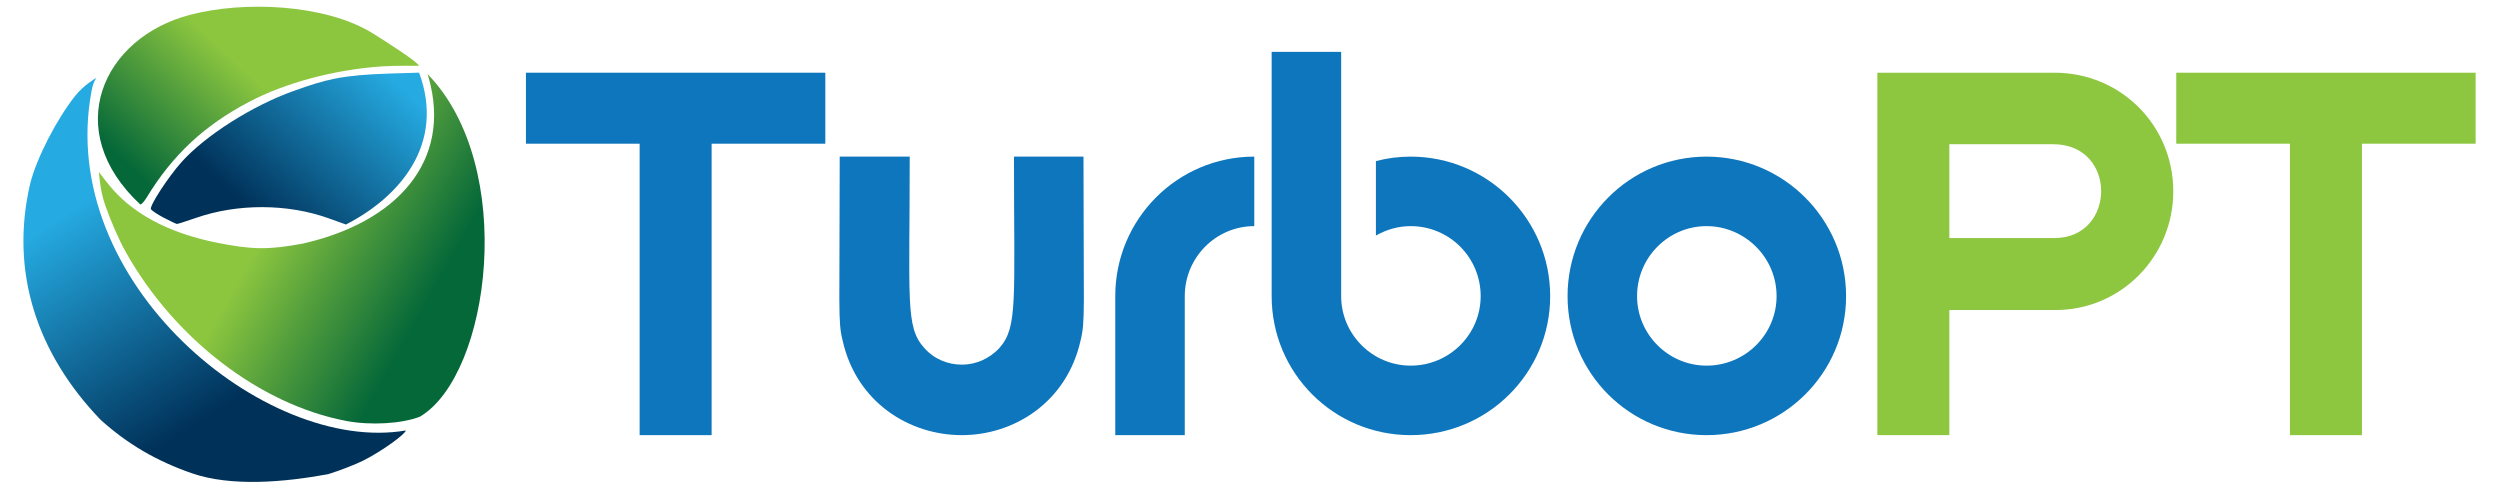
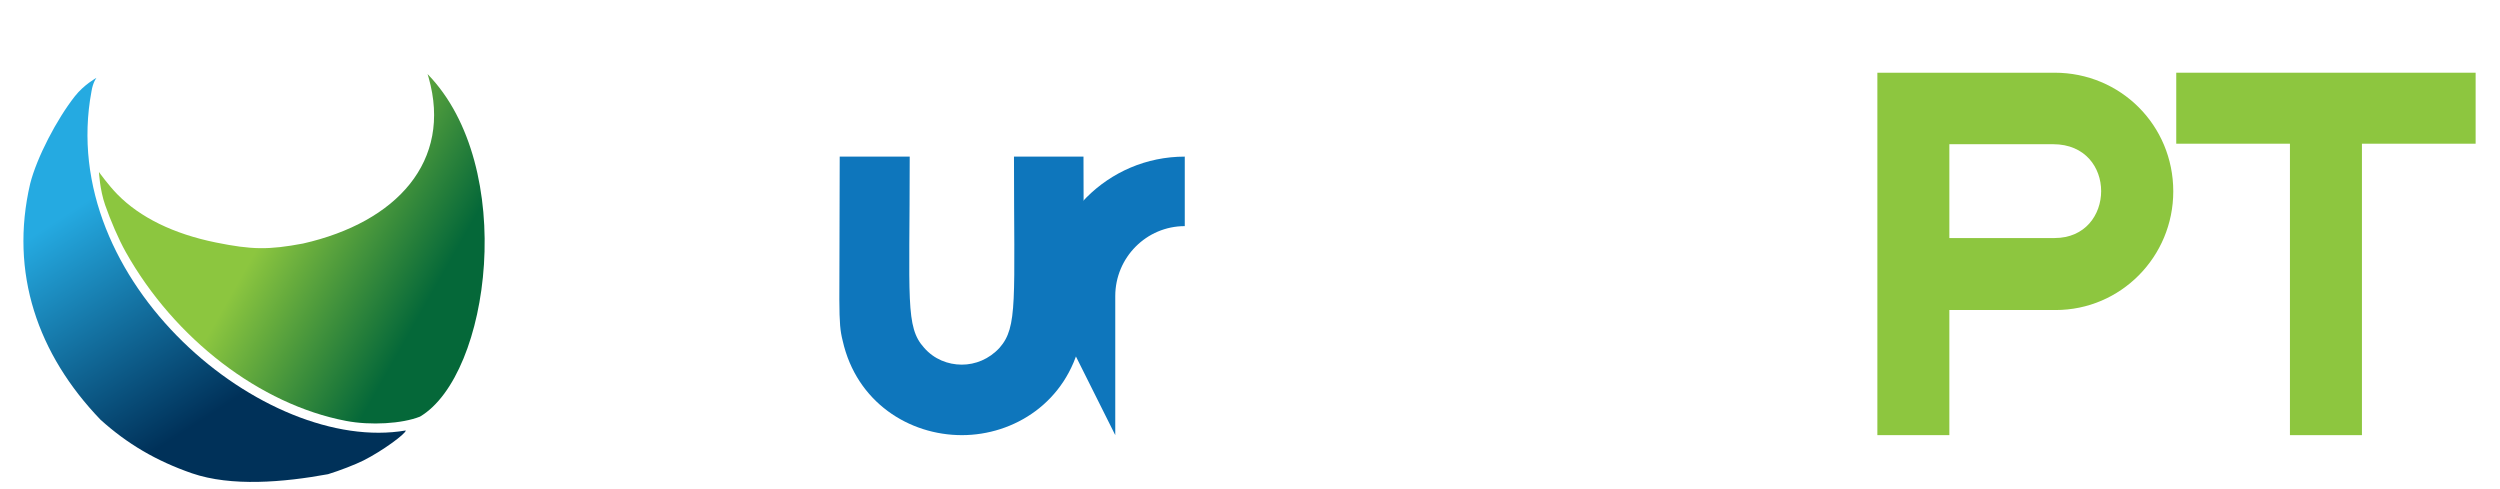
<svg xmlns="http://www.w3.org/2000/svg" xmlns:ns1="http://www.inkscape.org/namespaces/inkscape" xmlns:ns2="http://sodipodi.sourceforge.net/DTD/sodipodi-0.dtd" xmlns:xlink="http://www.w3.org/1999/xlink" width="11000" height="2150" viewBox="0 0 10312.5 2015.625" id="svg2" version="1.1" ns1:version="1.1 (c68e22c387, 2021-05-23)" ns2:docname="turbopt_logo_new_normal.svg" ns1:export-filename="D:\Projects\__Forks\1.1.6\TurboPTPortal\TurboPTPortal\Content\img\logo-session.png" ns1:export-xdpi="96" ns1:export-ydpi="96">
  <defs id="defs4">
    <linearGradient ns1:collect="always" xlink:href="#linearGradient4559" id="linearGradient4561" x1="-105.253" y1="553.408" x2="-159.959" y2="468.327" gradientUnits="userSpaceOnUse" gradientTransform="matrix(10.077,0,0,10.077,2282.327,-4790.685)" />
    <linearGradient ns1:collect="always" id="linearGradient4559">
      <stop style="stop-color:#003159;stop-opacity:1" offset="0" id="stop4555" />
      <stop style="stop-color:#25aae1;stop-opacity:1" offset="1" id="stop4557" />
    </linearGradient>
    <linearGradient ns1:collect="always" xlink:href="#linearGradient4567" id="linearGradient4569" x1="-32.619" y1="540.145" x2="-94.889" y2="504.964" gradientUnits="userSpaceOnUse" gradientTransform="matrix(10.077,0,0,10.077,2282.327,-4790.685)" />
    <linearGradient ns1:collect="always" id="linearGradient4567">
      <stop style="stop-color:#056839;stop-opacity:1" offset="0" id="stop4563" />
      <stop style="stop-color:#8cc63f;stop-opacity:1" offset="1" id="stop4565" />
    </linearGradient>
    <linearGradient ns1:collect="always" xlink:href="#linearGradient4559" id="linearGradient4577" x1="-76.266" y1="475.45" x2="-22.32" y2="417.487" gradientUnits="userSpaceOnUse" gradientTransform="matrix(10.077,0,0,10.077,2282.327,-4790.685)" />
    <linearGradient ns1:collect="always" xlink:href="#linearGradient4567" id="linearGradient4585" x1="-129.272" y1="454.186" x2="-87.419" y2="409.738" gradientUnits="userSpaceOnUse" gradientTransform="matrix(10.077,0,0,10.077,2282.327,-4790.685)" />
  </defs>
  <ns2:namedview id="base" pagecolor="#ffffff" bordercolor="#666666" borderopacity="1.0" ns1:pageopacity="0.0" ns1:pageshadow="2" ns1:zoom="0.08" ns1:cx="4368.75" ns1:cy="-1593.75" ns1:document-units="px" ns1:current-layer="layer1" showgrid="false" ns1:window-width="1920" ns1:window-height="1009" ns1:window-x="1912" ns1:window-y="-8" ns1:window-maximized="1" units="px" ns1:pagecheckerboard="1" />
  <g ns1:label="Layer 1" ns1:groupmode="layer" id="layer1" transform="translate(0,963.263)">
    <g id="g25101" transform="translate(4.499,-4.219)">
      <g aria-label="TurboPT" id="text2010" style="font-size:2560px;line-height:1.25;font-family:Hausbau;-inkscape-font-specification:Hausbau;stroke-width:0.938" transform="matrix(0.8,0,0,0.8,-184.92,3354.888)">
-         <path d="m 3894.812,-3148.687 v -1502.72 h 586.24 v -366.08 h -1543.68 v 366.08 h 586.24 v 1502.72 z" id="path6668" style="fill:#0e76bc;fill-opacity:1" />
        <path d="m 5796.887,-3635.087 c 25.6,-102.4 15.36,-148.48 15.36,-949.76 h -358.4 c 0,742.4 20.48,878.08 -74.24,985.6 -53.76,58.88 -125.44,87.04 -194.56,87.04 -71.68,0 -143.36,-28.16 -194.56,-87.04 -97.28,-107.52 -74.24,-243.2 -74.24,-985.6 h -360.96 c 0,801.28 -10.24,847.36 15.36,949.76 71.68,317.44 343.04,486.4 614.4,486.4 268.8,0 540.16,-168.96 611.84,-486.4 z" id="path6670" style="fill:#0e76bc;fill-opacity:1" />
-         <path d="m 5976.085,-3148.687 h 358.4 v -716.8 c 0,-199.68 161.28,-360.96 358.4,-360.96 v -358.4 c -396.8,0 -716.8,322.56 -716.8,719.36 z" id="path6672" style="fill:#0e76bc;fill-opacity:1" />
-         <path d="m 8218.645,-3865.487 c 0,-396.8 -322.56,-719.36 -719.36,-719.36 -61.44,0 -120.32,7.68 -179.2,23.04 v 384 c 53.76,-30.72 115.2,-48.64 179.2,-48.64 199.68,0 360.96,161.28 360.96,360.96 0,197.12 -161.28,358.4 -360.96,358.4 -197.12,0 -358.4,-161.28 -358.4,-358.4 v -1259.52 h -358.4 v 1259.52 c 0,396.8 320,716.8 716.8,716.8 396.8,0 719.36,-320 719.36,-716.8 z" id="path6674" style="fill:#0e76bc;fill-opacity:1" />
-         <path d="m 9744.405,-3865.487 c 0,-396.8 -322.56,-719.36 -719.36,-719.36 -396.8,0 -716.8,322.56 -716.8,719.36 0,396.8 320,716.8 716.8,716.8 396.8,0 719.36,-320 719.36,-716.8 z m -719.36,358.4 c -197.12,0 -358.4,-161.28 -358.4,-358.4 0,-199.68 161.28,-360.96 358.4,-360.96 194.56,0 360.96,158.72 360.96,360.96 0,197.12 -161.28,358.4 -360.96,358.4 z" id="path6676" style="fill:#0e76bc;fill-opacity:1" />
+         <path d="m 5976.085,-3148.687 v -716.8 c 0,-199.68 161.28,-360.96 358.4,-360.96 v -358.4 c -396.8,0 -716.8,322.56 -716.8,719.36 z" id="path6672" style="fill:#0e76bc;fill-opacity:1" />
        <path d="m 10819.601,-5017.487 h -913.92 v 1868.8 h 371.2 v -645.12 h 547.84 c 335.36,0 606.72,-273.92 606.72,-611.84 0,-340.48 -271.36,-611.84 -611.84,-611.84 z m 0,852.48 h -542.72 v -483.84 h 535.04 c 332.8,0 325.12,483.84 7.68,483.84 z" id="path6678" style="fill:#8dc63f;fill-opacity:1" />
        <path d="m 12404.24,-3148.687 v -1502.72 h 586.24 v -366.08 H 11446.8 v 366.08 h 586.24 v 1502.72 z" id="path6680" style="fill:#8dc63f;fill-opacity:1" />
      </g>
      <g id="g25086" transform="translate(-397.969,-7.5)">
        <path style="fill:url(#linearGradient4561);fill-opacity:1;stroke-width:10.077" d="M 1185.108,1000.721 C 1038.4,949.86 918.267,879.439 807.986,779.656 549.243,510.386 432.002,174.326 518.013,-194.185 c 27.344,-107.615 109.301,-264.948 184.226,-360.211 37.91,-48.2 89.02,-76.071 89.02,-76.071 0,0 -14.288,17.59 -20.435,55.918 C 623.67,212.522 1489.221,923.99 2067.317,824.143 c 0,13.542 -96.271,84.308 -174.172,123.584 -33.348,16.813 -99.332,42.374 -146.633,56.801 -181.981,33.348 -398.536,52.305 -561.404,-3.807 z" id="path4553" ns1:connector-curvature="0" ns2:nodetypes="cccsccccccc" />
        <path style="fill:url(#linearGradient4569);fill-opacity:1;stroke-width:10.077" d="M 1821.108,784.744 C 1466.665,717.142 1113.562,446.598 912.508,88.585 881.944,34.16 849.298,-42.675 827.173,-105.904 c -22.125,-63.229 -25.541,-136.176 -25.541,-136.176 0,0 38.943,54.491 76.388,92.584 93.808,95.43 231.9,162.861 405.988,198.246 147.876,30.057 217.726,30.888 359.398,4.274 387.233,-87.678 615.872,-339.855 518.249,-684.153 l -4.543,-14.929 c 372.245,381.864 258.592,1241.078 -31.031,1413.034 -74.085,29.496 -203.844,37.056 -304.972,17.768 z" id="path4551" ns1:connector-curvature="0" ns2:nodetypes="csccssccccsc" />
-         <path style="fill:url(#linearGradient4577);fill-opacity:1;stroke-width:10.077" d="m 1070.236,-52.8 c -25.944,-13.51 -50.271,-29.579 -54.06,-35.709 -7.538,-12.197 70.339,-132.16 126.423,-194.743 97.901,-109.247 291.959,-232.406 461.64,-292.98 132.672,-47.362 197.266,-65.931 402.337,-72.102 l 115.679,-3.481 c 109.309,295.493 -81.554,513.844 -301.841,626.421 l -69.355,-24.996 c -170.625,-61.494 -377.656,-62.293 -549.878,-2.122 -39.695,13.869 -74.783,25.005 -77.974,24.747 -3.191,-0.258 -27.028,-11.523 -52.972,-25.033 z" id="path4549" ns1:connector-curvature="0" ns2:nodetypes="ccssscccscc" />
-         <path style="fill:url(#linearGradient4585);fill-opacity:1;stroke-width:10.077" d="m 1177.868,-890.51 c 222.058,-58.368 555.861,-44.223 750.717,74.938 53.546,33.392 192.776,121.928 192.776,135.605 0,0 -97.449,-1.672 -153.363,2.292 -197.282,13.987 -396.477,67.324 -547.454,146.588 -185.168,97.216 -316.416,219.967 -422.834,395.464 -9.242,15.241 -20.684,27.711 -25.427,27.711 -329.915,-306.894 -154.839,-689.182 205.585,-782.598 z" id="path4147" ns1:connector-curvature="0" ns2:nodetypes="ccsssccc" />
      </g>
    </g>
  </g>
</svg>